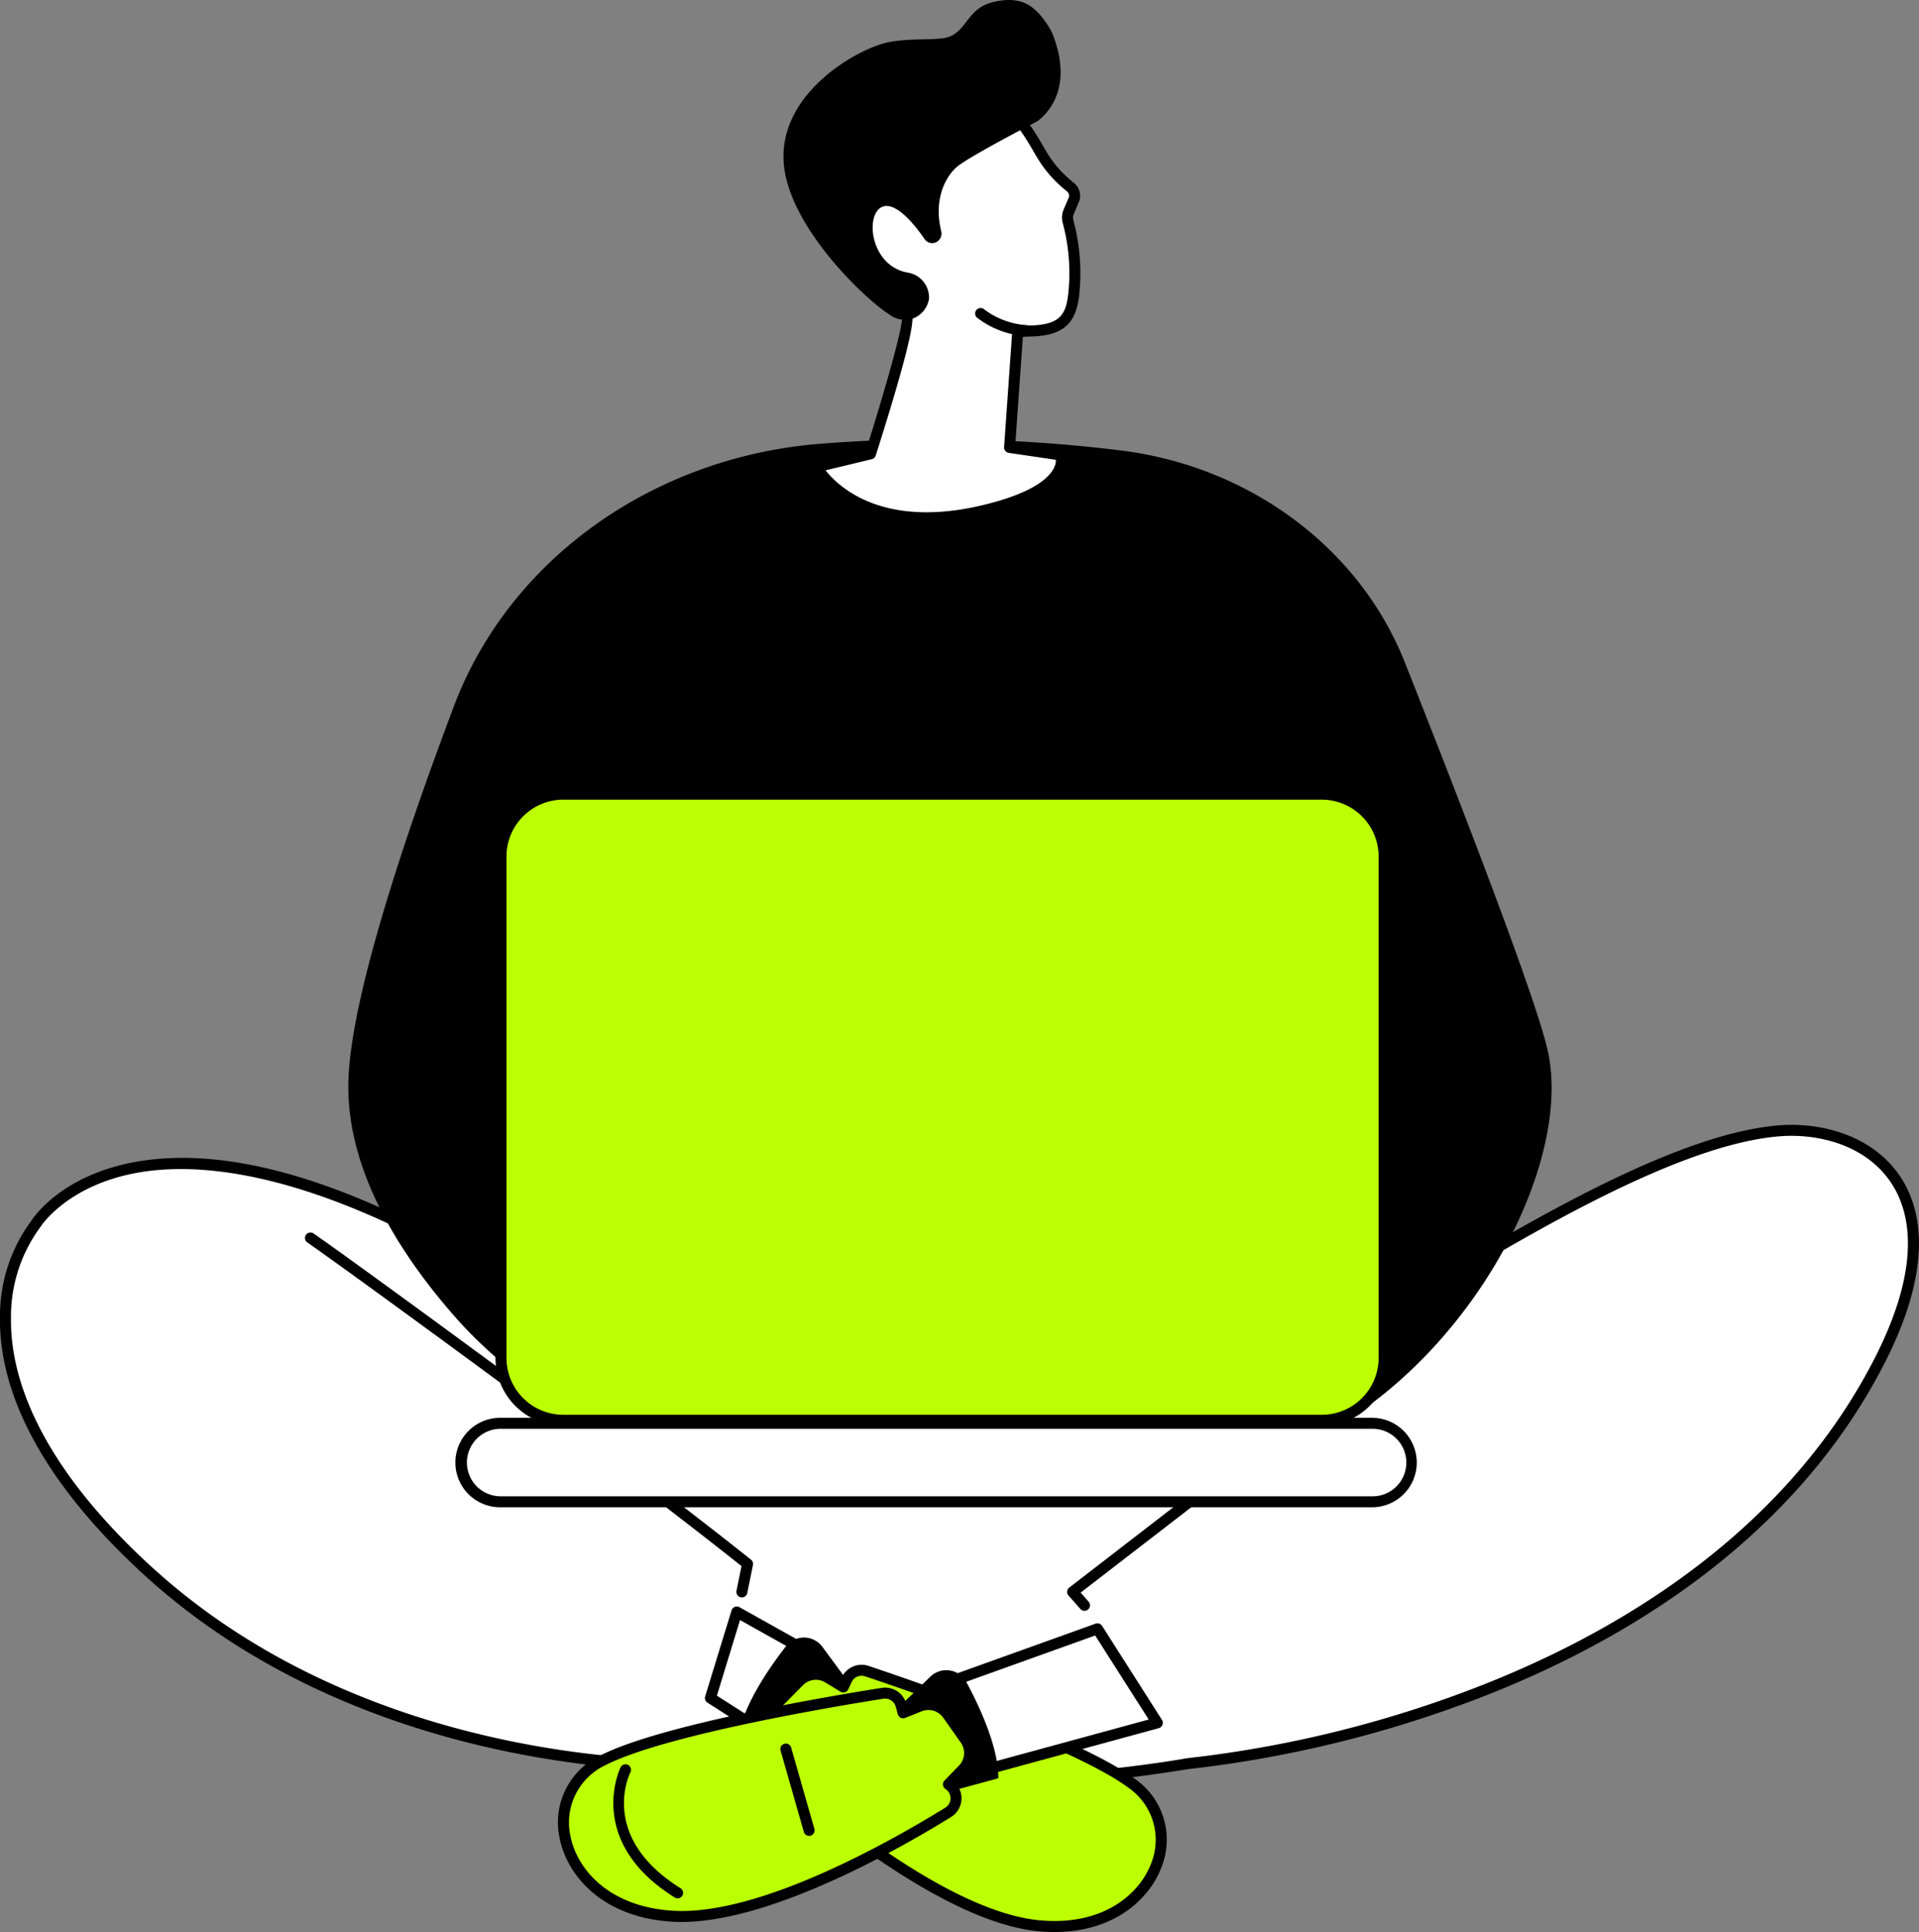
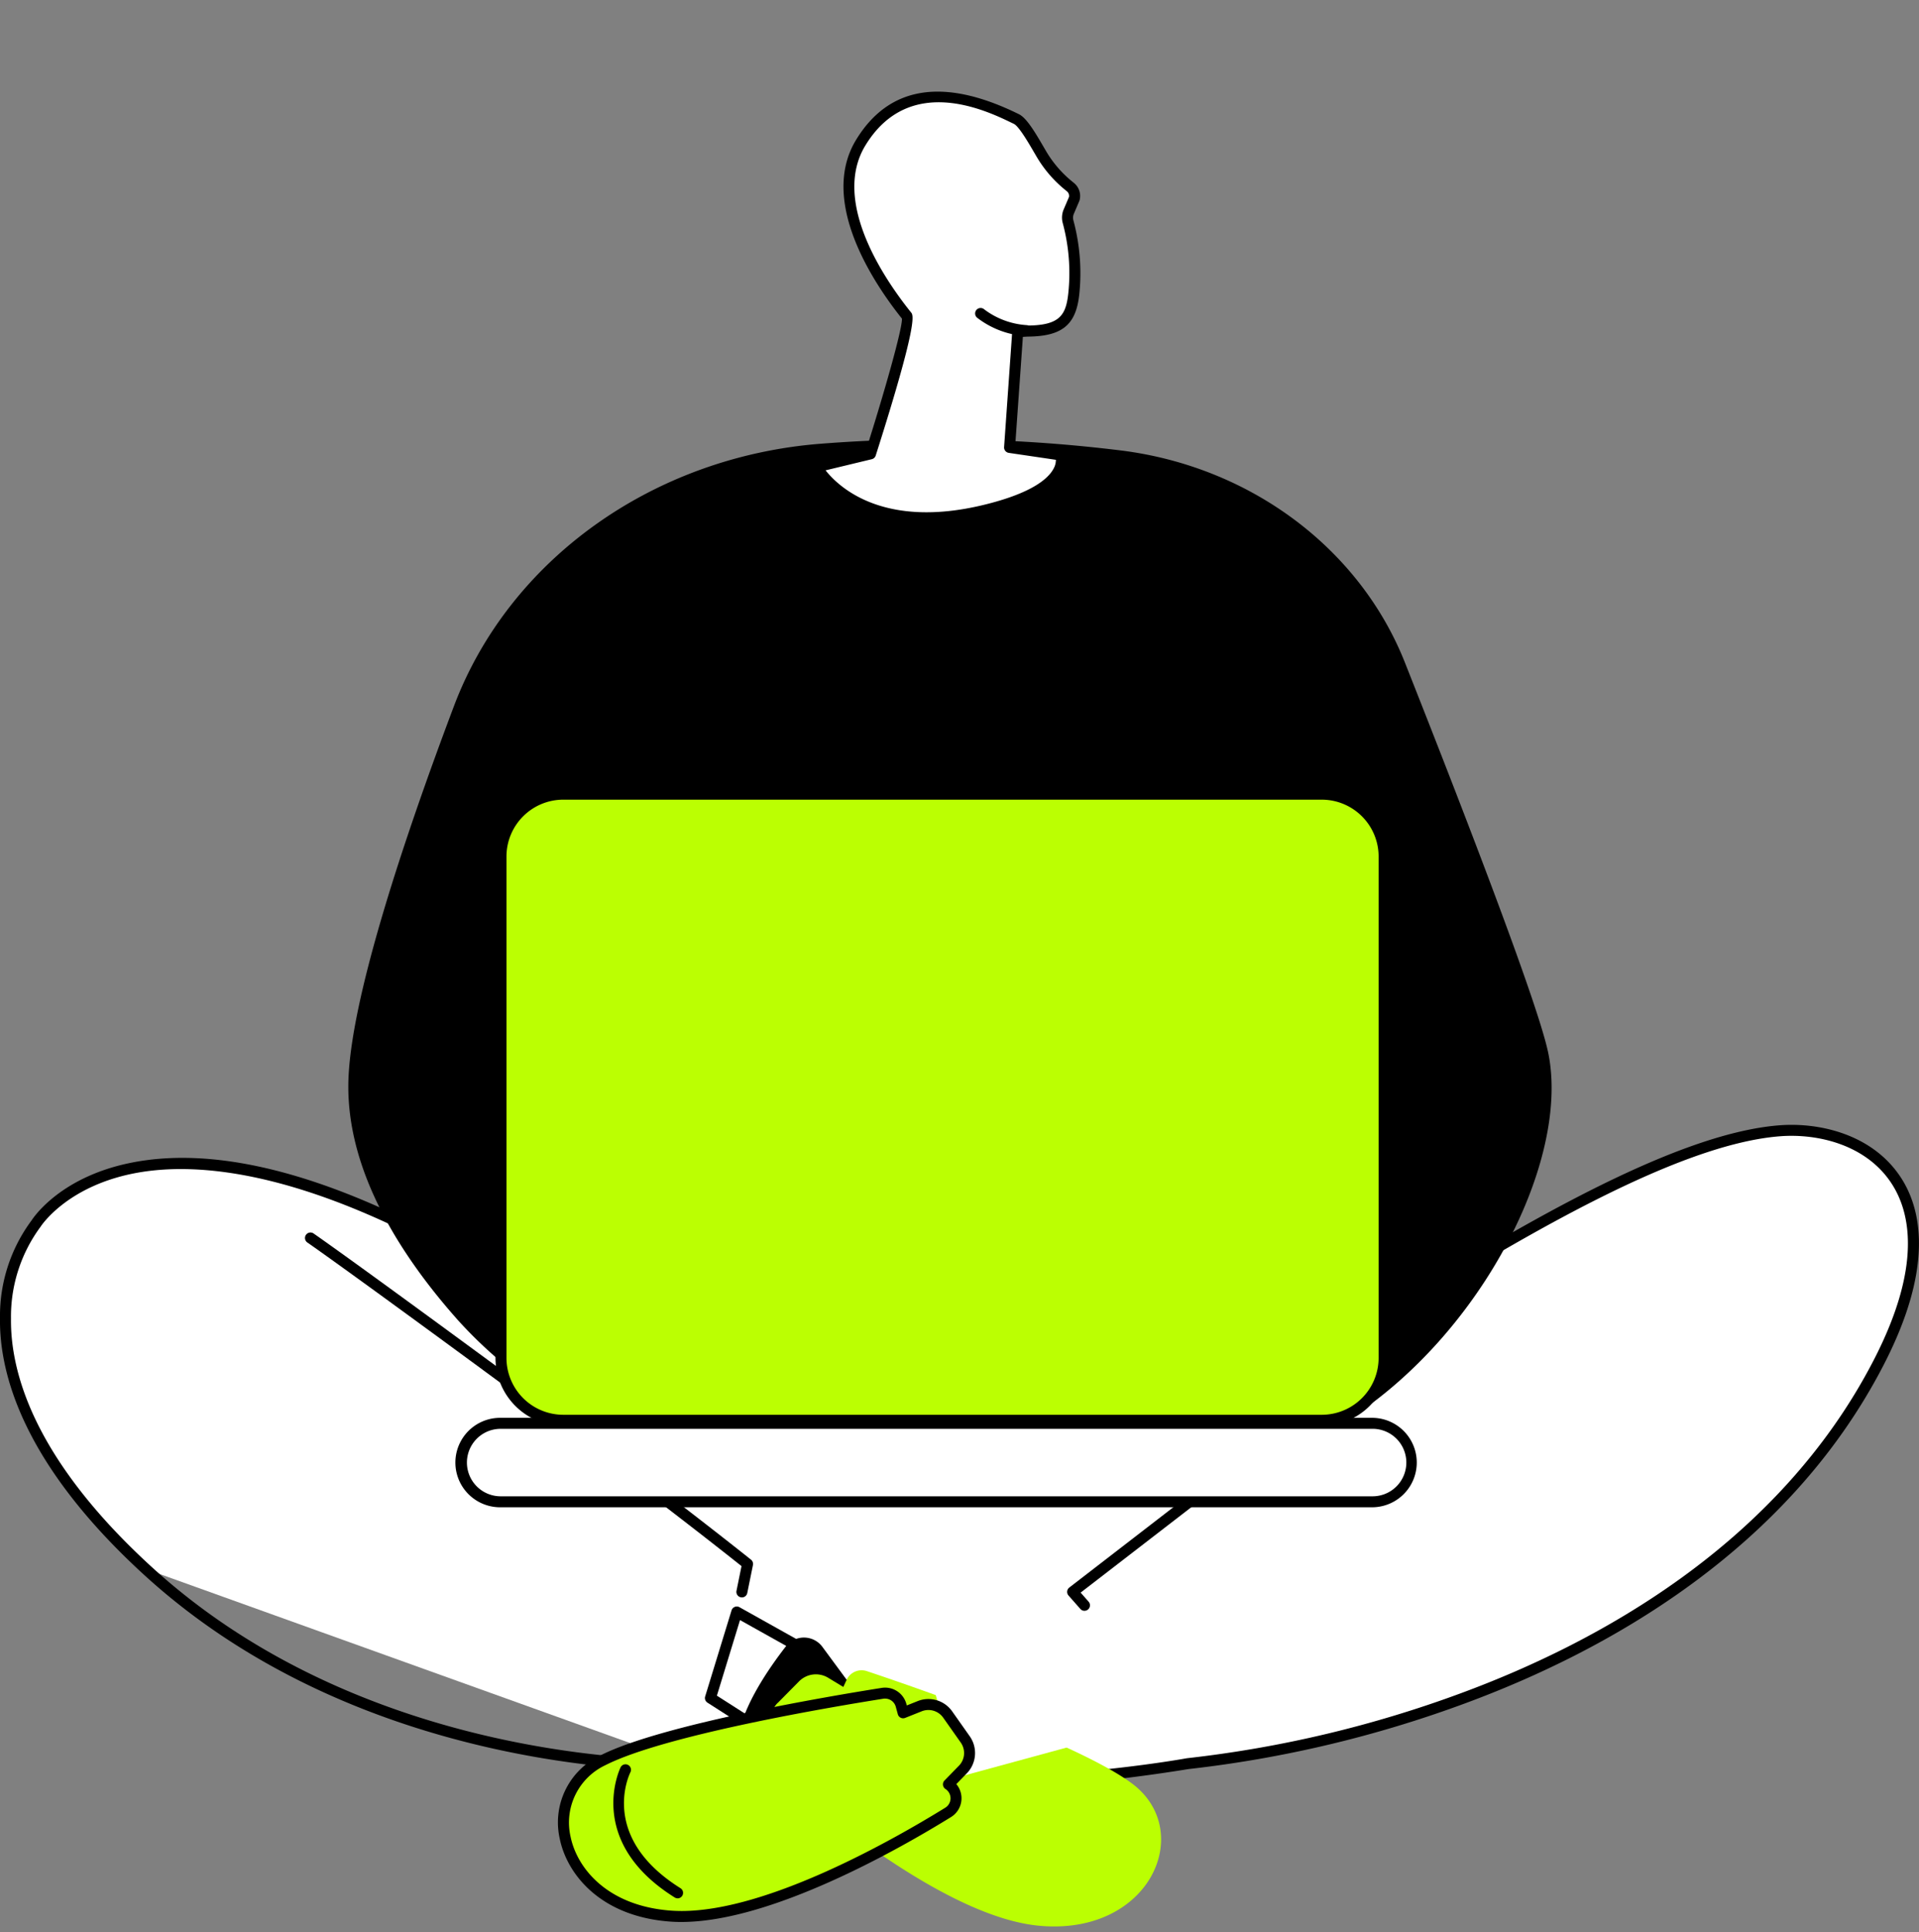
<svg xmlns="http://www.w3.org/2000/svg" id="Gruppe_636" data-name="Gruppe 636" width="212.032" height="213.477" viewBox="0 0 212.032 213.477">
  <rect x="0" y="0" width="212.032" height="213.477" fill="#808080" stroke="none" />
  <defs>
    <clipPath id="clip-path">
      <rect id="Rechteck_308" data-name="Rechteck 308" width="212.032" height="213.477" fill="none" />
    </clipPath>
  </defs>
  <g id="Gruppe_635" data-name="Gruppe 635" clip-path="url(#clip-path)">
-     <path id="Pfad_2990" data-name="Pfad 2990" d="M17.748,509.957C-7.413,486.763,5.611,471.8,5.611,471.8S16.851,453.6,56.3,477.4s77.624,14.955,86.258,11.387,38.8-26,55.8-27.259c9.46-.7,20.783,6.412,10.85,25.638-20.542,39.76-76.328,44.3-76.328,44.3s-27.043,5.081-54.823.159c0,0-35.147,1.53-60.309-21.664" transform="translate(-1.634 -336.588)" fill="#fff" />
+     <path id="Pfad_2990" data-name="Pfad 2990" d="M17.748,509.957C-7.413,486.763,5.611,471.8,5.611,471.8S16.851,453.6,56.3,477.4s77.624,14.955,86.258,11.387,38.8-26,55.8-27.259c9.46-.7,20.783,6.412,10.85,25.638-20.542,39.76-76.328,44.3-76.328,44.3s-27.043,5.081-54.823.159" transform="translate(-1.634 -336.588)" fill="#fff" />
    <path id="Pfad_2991" data-name="Pfad 2991" d="M102.381,532.73a150.843,150.843,0,0,1-26-2.13c-1.778.055-36.151.782-60.677-21.826C2.539,496.641-.1,486.725,0,480.544a17.673,17.673,0,0,1,3.484-10.73c.329-.506,3.32-4.814,10.919-6.362,10.427-2.124,24.075,1.847,40.568,11.8a108.307,108.307,0,0,0,54.382,15.871c15.331.31,26.908-2.7,31.331-4.526,2.566-1.06,7.258-3.932,12.691-7.258,13.206-8.084,31.292-19.155,43.3-20.045,4.4-.326,10.2,1.005,13.315,5.717,2.27,3.435,3.787,9.834-1.882,20.8-10.7,20.711-31.027,31.742-46.2,37.348a129.845,129.845,0,0,1-30.59,7.271,176.8,176.8,0,0,1-28.945,2.3m-25.959-3.345a.6.6,0,0,1,.106.009c27.345,4.844,54.336-.107,54.6-.158.021,0,.042-.006.063-.008a128.284,128.284,0,0,0,30.33-7.214c14.956-5.532,34.991-16.4,45.508-36.756,5.4-10.449,4.038-16.414,1.947-19.579-2.824-4.274-8.158-5.473-12.213-5.176-11.715.868-29.657,11.851-42.757,19.87-5.7,3.491-10.206,6.248-12.861,7.345-4.511,1.864-16.294,4.934-31.819,4.618A109.5,109.5,0,0,1,54.347,476.29c-20.126-12.146-32.634-13.051-39.582-11.673-7.448,1.477-10.247,5.834-10.274,5.878a.665.665,0,0,1-.057.077,16.689,16.689,0,0,0-3.22,10.078c-.073,5.917,2.523,15.445,15.31,27.231C41.2,530.63,76.049,529.4,76.4,529.385h.026" transform="translate(0 -334.959)" />
    <path id="Pfad_2992" data-name="Pfad 2992" d="M292.953,658.152l8.91,4.985-4.448,9.244-7.375-4.722Z" transform="translate(-211.545 -480.033)" fill="#fff" />
    <path id="Pfad_2993" data-name="Pfad 2993" d="M295.78,671.354a.606.606,0,0,1-.327-.1l-7.375-4.722a.607.607,0,0,1-.253-.689l2.914-9.506a.607.607,0,0,1,.876-.352l8.91,4.985a.607.607,0,0,1,.25.792l-4.449,9.244a.606.606,0,0,1-.546.344m-6.66-5.591,6.411,4.1,3.9-8.113-7.756-4.339Z" transform="translate(-209.91 -478.399)" />
    <path id="Pfad_2994" data-name="Pfad 2994" d="M306.766,669.56a2.534,2.534,0,0,1,4.045.042l4.325,5.867-5.843,7.525-7.737-3.558c.532-3.339,3.238-7.332,5.21-9.876" transform="translate(-219.944 -487.634)" />
    <path id="Pfad_2995" data-name="Pfad 2995" d="M315.457,685.554l2.362-2.39a2.613,2.613,0,0,1,3.213-.4l1.68,1.018.361-.782a1.826,1.826,0,0,1,2.237-.969c5.388,1.8,23.288,7.968,29.275,12.4,7.082,5.246,2.052,16.919-10.3,15.728-9.788-.943-23.165-11.859-28.3-16.348a1.828,1.828,0,0,1,.473-3.05l.012-.005-1.306-1.879a2.612,2.612,0,0,1,.287-3.328" transform="translate(-229.532 -497.383)" fill="#bbff02" />
-     <path id="Pfad_2996" data-name="Pfad 2996" d="M344.429,709.225q-.885,0-1.835-.09c-9.926-.957-23.334-11.855-28.638-16.5a2.435,2.435,0,0,1,.026-3.685l-.945-1.359a3.221,3.221,0,0,1,.354-4.1h0l2.362-2.39a3.21,3.21,0,0,1,3.96-.49l1.1.666.077-.166a2.433,2.433,0,0,1,2.979-1.29c5.376,1.8,23.387,8,29.444,12.491a8.179,8.179,0,0,1,2.888,9.824c-1.3,3.394-5.135,7.086-11.77,7.086m-30.175-24.879a2.007,2.007,0,0,0-.221,2.556l1.306,1.879a.607.607,0,0,1-.243.9,1.217,1.217,0,0,0-.743.947,1.2,1.2,0,0,0,.4,1.1c5.215,4.564,18.38,15.278,27.955,16.2,7.091.684,11.09-2.926,12.357-6.224a7.006,7.006,0,0,0-2.477-8.414c-5.914-4.381-23.773-10.534-29.107-12.315a1.22,1.22,0,0,0-1.494.649l-.362.781a.606.606,0,0,1-.865.264l-1.679-1.018a2,2,0,0,0-2.468.306Z" transform="translate(-227.898 -495.748)" />
    <path id="Pfad_2997" data-name="Pfad 2997" d="M372.619,718.721a.607.607,0,0,1-.548-.867l4-8.413a.607.607,0,1,1,1.1.521l-4,8.413a.607.607,0,0,1-.548.346" transform="translate(-271.333 -517.189)" />
    <path id="Pfad_2998" data-name="Pfad 2998" d="M437.593,563.89a.6.6,0,0,1-.455-.206L435.83,562.2a.606.606,0,0,1,.084-.881l41.595-32.1a.606.606,0,1,1,.741.96l-41.082,31.7.879,1a.606.606,0,0,1-.455,1.008" transform="translate(-317.768 -385.905)" />
    <path id="Pfad_2999" data-name="Pfad 2999" d="M399.251,665l-18.107,6.5,2.866,9.85,21.859-5.961Z" transform="translate(-277.993 -485.029)" fill="#fff" />
-     <path id="Pfad_3000" data-name="Pfad 3000" d="M382.374,680.324a.606.606,0,0,1-.582-.437l-2.866-9.85a.606.606,0,0,1,.377-.74l18.107-6.5a.608.608,0,0,1,.717.245l6.618,10.39a.607.607,0,0,1-.352.911l-21.86,5.961a.606.606,0,0,1-.16.021m-2.124-10.078,2.54,8.73,20.49-5.587-5.915-9.286Z" transform="translate(-276.358 -483.394)" />
-     <path id="Pfad_3001" data-name="Pfad 3001" d="M369.734,683.247a2.534,2.534,0,0,0-4-.625l-5.232,5.075,4.524,8.385,8.217-2.235c.025-3.38-1.987-7.765-3.513-10.6" transform="translate(-262.941 -497.36)" />
    <path id="Pfad_3002" data-name="Pfad 3002" d="M274.484,696.373l-1.936-2.746a2.613,2.613,0,0,0-3.1-.922l-1.824.728-.228-.83a1.826,1.826,0,0,0-2.047-1.324c-5.611.888-24.282,4.024-30.918,7.413-7.849,4.008-4.81,16.35,7.568,17.21,9.81.681,24.8-7.882,30.6-11.466a1.828,1.828,0,0,0,.036-3.086l-.011-.008,1.6-1.638a2.613,2.613,0,0,0,.265-3.33" transform="translate(-167.833 -504.178)" fill="#bbff02" />
    <path id="Pfad_3003" data-name="Pfad 3003" d="M241.473,714.911c-.4,0-.788-.013-1.172-.039-7.788-.541-11.475-5.262-12.268-9.141a8.179,8.179,0,0,1,4.466-9.214c6.712-3.428,25.5-6.586,31.1-7.472a2.434,2.434,0,0,1,2.726,1.763l.048.176,1.194-.476a3.208,3.208,0,0,1,3.825,1.135l1.936,2.746a3.22,3.22,0,0,1-.326,4.1l-1.157,1.187a2.433,2.433,0,0,1-.581,3.638c-5.764,3.562-19.871,11.594-29.79,11.595m22.506-24.684a1.213,1.213,0,0,0-.191.015c-5.554.879-24.184,4.008-30.737,7.354a7.006,7.006,0,0,0-3.829,7.891c.707,3.462,4.054,7.68,11.163,8.174.363.025.734.037,1.111.037,9.589,0,23.457-7.91,29.13-11.414a1.221,1.221,0,0,0,.023-2.062.62.62,0,0,1-.277-.445.611.611,0,0,1,.163-.493l1.6-1.639a2.007,2.007,0,0,0,.2-2.557l-1.936-2.746a2,2,0,0,0-2.383-.708l-1.824.728a.607.607,0,0,1-.81-.4l-.227-.83a1.221,1.221,0,0,0-1.175-.9" transform="translate(-166.181 -502.543)" />
-     <path id="Pfad_3004" data-name="Pfad 3004" d="M321.791,722.132a.607.607,0,0,1-.583-.44l-2.56-8.957a.607.607,0,1,1,1.166-.333l2.56,8.957a.608.608,0,0,1-.583.774" transform="translate(-232.393 -519.28)" />
    <path id="Pfad_3005" data-name="Pfad 3005" d="M257.509,735.071a.606.606,0,0,1-.321-.092c-9.965-6.24-6.007-14.324-5.966-14.4a.607.607,0,0,1,1.082.549c-.147.293-3.471,7.193,5.528,12.828a.607.607,0,0,1-.323,1.121" transform="translate(-182.642 -525.32)" />
    <path id="Pfad_3006" data-name="Pfad 3006" d="M172.712,543.452a.6.6,0,0,1-.122-.012.607.607,0,0,1-.474-.715l.555-2.73c-1.766-1.407-11.535-9.144-27.076-20.574-17.133-12.6-20.885-15.179-20.921-15.2a.607.607,0,0,1,.685-1c.036.025,3.789,2.6,20.954,15.227s27.305,20.756,27.406,20.836a.607.607,0,0,1,.215.594l-.628,3.093a.606.606,0,0,1-.594.486" transform="translate(-90.74 -366.95)" />
    <path id="Pfad_3007" data-name="Pfad 3007" d="M274.728,246.854c-1.293-5.79-9.55-27.135-15.777-42.862-4.969-12.551-16.983-21.6-31.284-23.421a165.455,165.455,0,0,0-33.283-.753c-18.5,1.457-34.4,12.783-40.517,29.02-5.512,14.623-11.521,32.577-11.657,41.672-.145,9.688,5.709,18.946,12.1,26.135a48.721,48.721,0,0,0,31.971,15.875c17.737,1.643,45.414,3.289,57.985-.818,19.279-6.3,33.594-30.837,30.464-44.849" transform="translate(-103.722 -130.786)" />
    <path id="Pfad_3008" data-name="Pfad 3008" d="M295.221,324.24H211.414a6.886,6.886,0,0,0-6.886,6.886v55.412a6.886,6.886,0,0,0,6.886,6.886h83.806a6.886,6.886,0,0,0,6.886-6.886V331.126a6.886,6.886,0,0,0-6.886-6.886" transform="translate(-149.176 -236.489)" fill="#bbff02" />
    <path id="Pfad_3009" data-name="Pfad 3009" d="M293.586,392.4H209.78a7.5,7.5,0,0,1-7.493-7.493V329.492A7.5,7.5,0,0,1,209.78,322h83.806a7.5,7.5,0,0,1,7.493,7.493V384.9a7.5,7.5,0,0,1-7.493,7.493M209.78,323.212a6.286,6.286,0,0,0-6.279,6.279V384.9a6.287,6.287,0,0,0,6.279,6.28h83.806a6.287,6.287,0,0,0,6.279-6.28V329.492a6.286,6.286,0,0,0-6.279-6.279Z" transform="translate(-147.541 -234.855)" />
    <path id="Pfad_3010" data-name="Pfad 3010" d="M288.834,581.107H192.5a4.335,4.335,0,1,0,0,8.67h96.339a4.335,4.335,0,1,0,0-8.67" transform="translate(-137.237 -423.839)" fill="#fff" />
    <path id="Pfad_3011" data-name="Pfad 3011" d="M287.2,588.749H190.86a4.942,4.942,0,0,1,0-9.884H287.2a4.942,4.942,0,1,1,0,9.884m-96.339-8.67a3.729,3.729,0,0,0,0,7.457H287.2a3.729,3.729,0,1,0,0-7.457Z" transform="translate(-135.602 -422.204)" />
    <path id="Pfad_3012" data-name="Pfad 3012" d="M354.7,78.344l.9-12.792c.611-.042,1.034-.068,1.158-.07,3.569-.041,4.729-1.2,5.036-4.129a21.863,21.863,0,0,0-.634-7.963,1.7,1.7,0,0,1,.073-1.1l.61-1.429a1.244,1.244,0,0,0-.411-1.282l-.325-.267a13.044,13.044,0,0,1-2.908-3.43c-.714-1.2-1.928-3.445-2.76-3.842-2.345-1.12-11.859-6.1-17.177,2.6-4.146,6.781,2.629,16.115,5.091,19.174.6.739-4.02,15.234-4.02,15.234l-5.967,1.442s4.6,8.177,18.589,4.8c9.959-2.408,8.377-6.114,8.377-6.114Z" transform="translate(-243.148 -28.891)" fill="#fff" />
    <path id="Pfad_3013" data-name="Pfad 3013" d="M343.874,85.123c-9.2,0-12.5-5.644-12.668-5.933a.607.607,0,0,1,.386-.887l5.635-1.362c2.015-6.353,3.985-13.3,3.944-14.442-2.987-3.734-9.253-12.913-5.059-19.773,3.6-5.893,9.56-6.887,17.706-2.952l.25.121c.821.392,1.673,1.773,2.7,3.538l.317.541a12.424,12.424,0,0,0,2.771,3.271l.326.267a1.849,1.849,0,0,1,.612,1.909.6.6,0,0,1-.028.08l-.61,1.429a1.1,1.1,0,0,0-.044.7,22.476,22.476,0,0,1,.651,8.18c-.353,3.363-1.879,4.629-5.632,4.672-.08,0-.29.013-.6.033l-.826,11.7,5.078.748a.606.606,0,0,1,.469.362,2.737,2.737,0,0,1-.215,2.238c-1,1.986-3.882,3.569-8.577,4.7a28.061,28.061,0,0,1-6.592.846m-11.137-5.849c1.445,1.832,6.36,6.5,17.444,3.824,5.326-1.288,7.154-2.893,7.749-4.013a1.971,1.971,0,0,0,.256-.974l-5.208-.768a.607.607,0,0,1-.516-.643l.9-12.792a.606.606,0,0,1,.563-.562c.63-.044,1.065-.07,1.193-.071,3.482-.04,4.184-1.139,4.44-3.585a21.278,21.278,0,0,0-.618-7.746,2.315,2.315,0,0,1,.1-1.488l.591-1.384a.642.642,0,0,0-.219-.62l-.325-.267a13.628,13.628,0,0,1-3.044-3.588l-.323-.551c-.569-.976-1.628-2.792-2.177-3.055l-.255-.123c-2.79-1.348-11.285-5.452-16.143,2.492-3.829,6.263,2.254,15.008,5.047,18.477.239.3.8.993-3.914,15.8a.605.605,0,0,1-.435.406Z" transform="translate(-241.513 -27.29)" />
-     <path id="Pfad_3014" data-name="Pfad 3014" d="M331.364,4.693c2.579-.556,5.542-.159,6.793-.619,2.018-.742,2.074-3.16,4.866-3.839,3.38-.822,4.791.621,6.113,2.633A5.66,5.66,0,0,1,349.709,4c2.125,5.7-.558,8.478-1.752,9.383,0,0-7.6,3.929-8.907,5.052-1.218,1.05-2.623,3.536-1.739,7.109a1.075,1.075,0,0,1-.477,1.175,1.014,1.014,0,0,1-1.363-.31c-.988-1.434-3.149-4.206-4.686-3.55-1.931.825-1.329,6.613,2.931,7.281a2.784,2.784,0,0,1,2.242,2.913,2.83,2.83,0,0,1-2.179,2.266,2.917,2.917,0,0,1-2.192-.563c-2.78-1.775-10.622-9.3-11.6-16.049-1.173-8.128,7.942-13.276,11.373-14.016" transform="translate(-233.315 0)" />
    <path id="Pfad_3015" data-name="Pfad 3015" d="M403.849,128.907h-.022a9.817,9.817,0,0,1-5.414-2.018.607.607,0,1,1,.785-.924,8.715,8.715,0,0,0,4.673,1.73.607.607,0,0,1-.023,1.213" transform="translate(-290.433 -91.769)" />
  </g>
</svg>